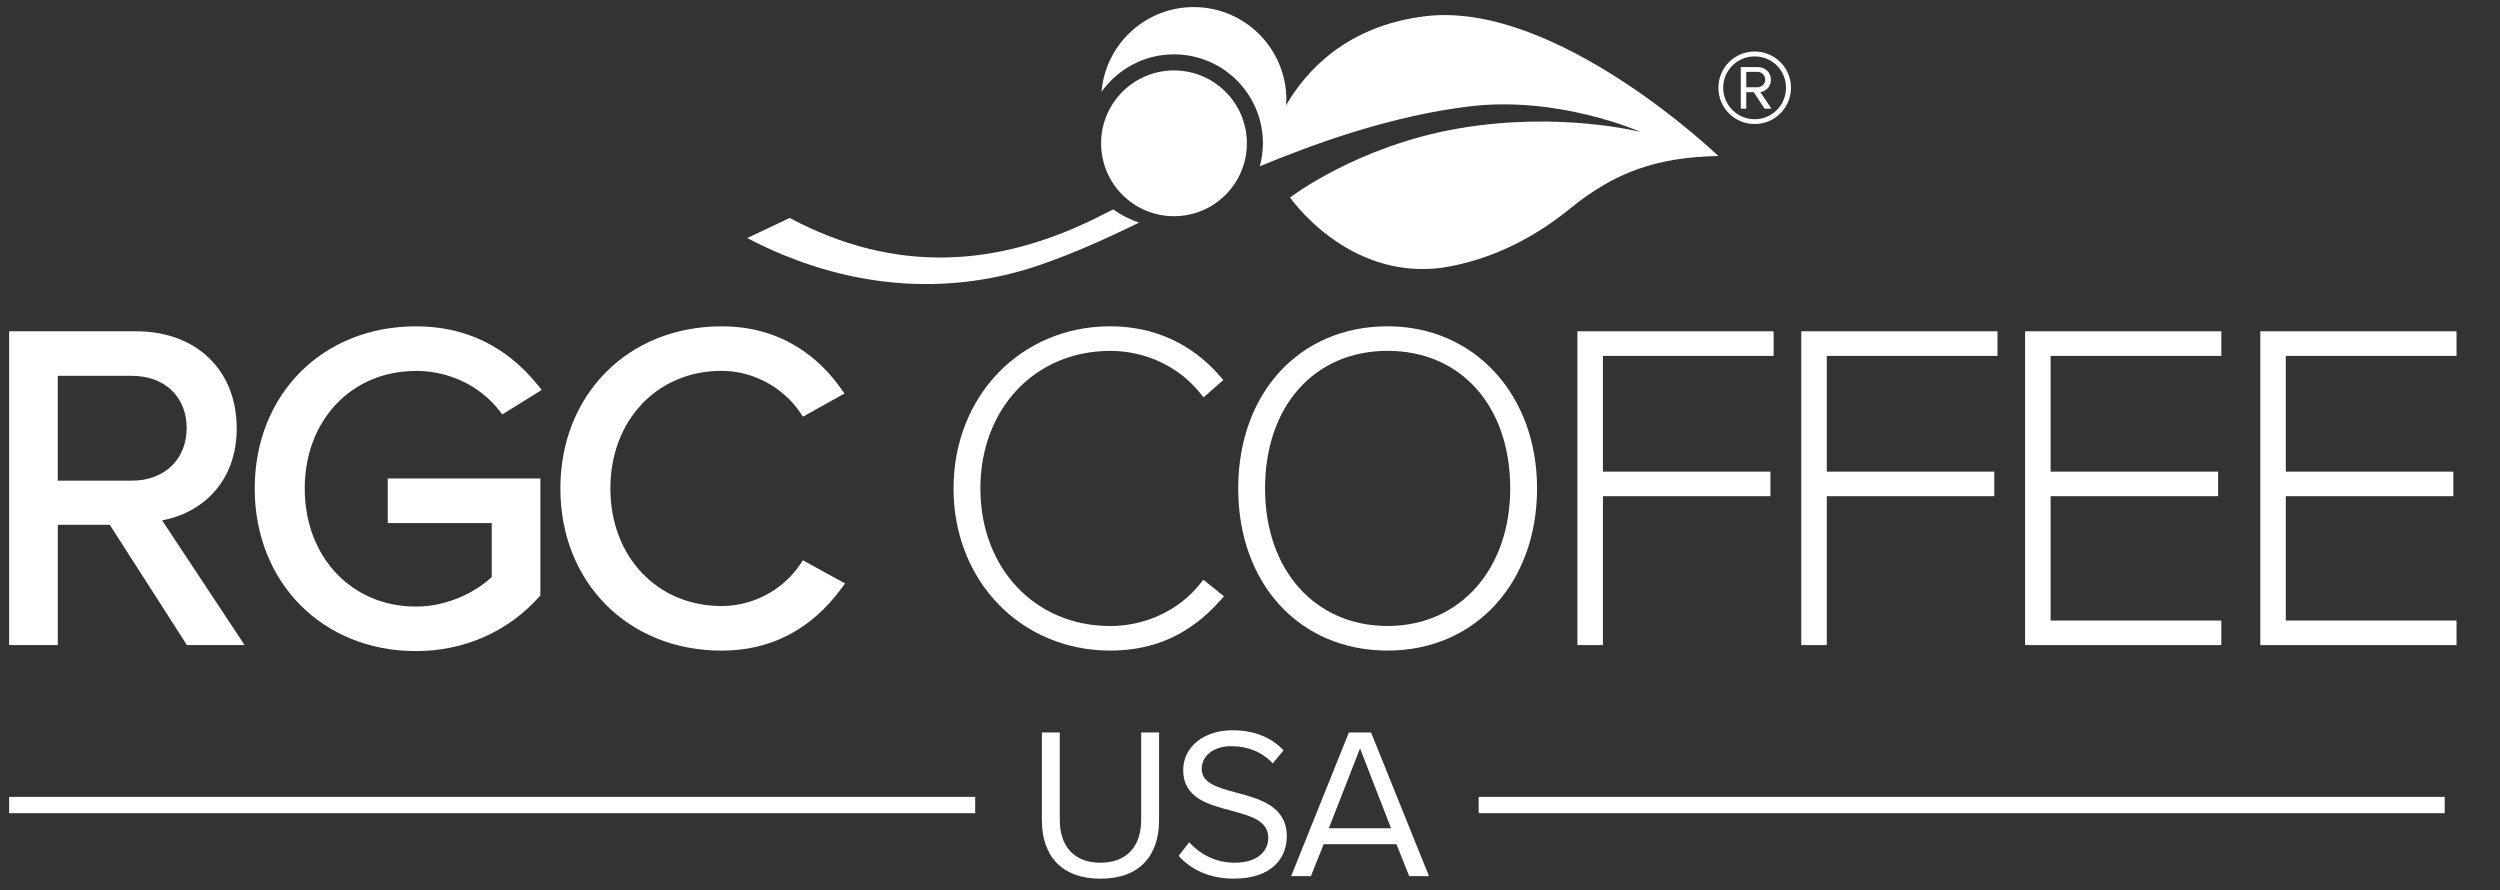
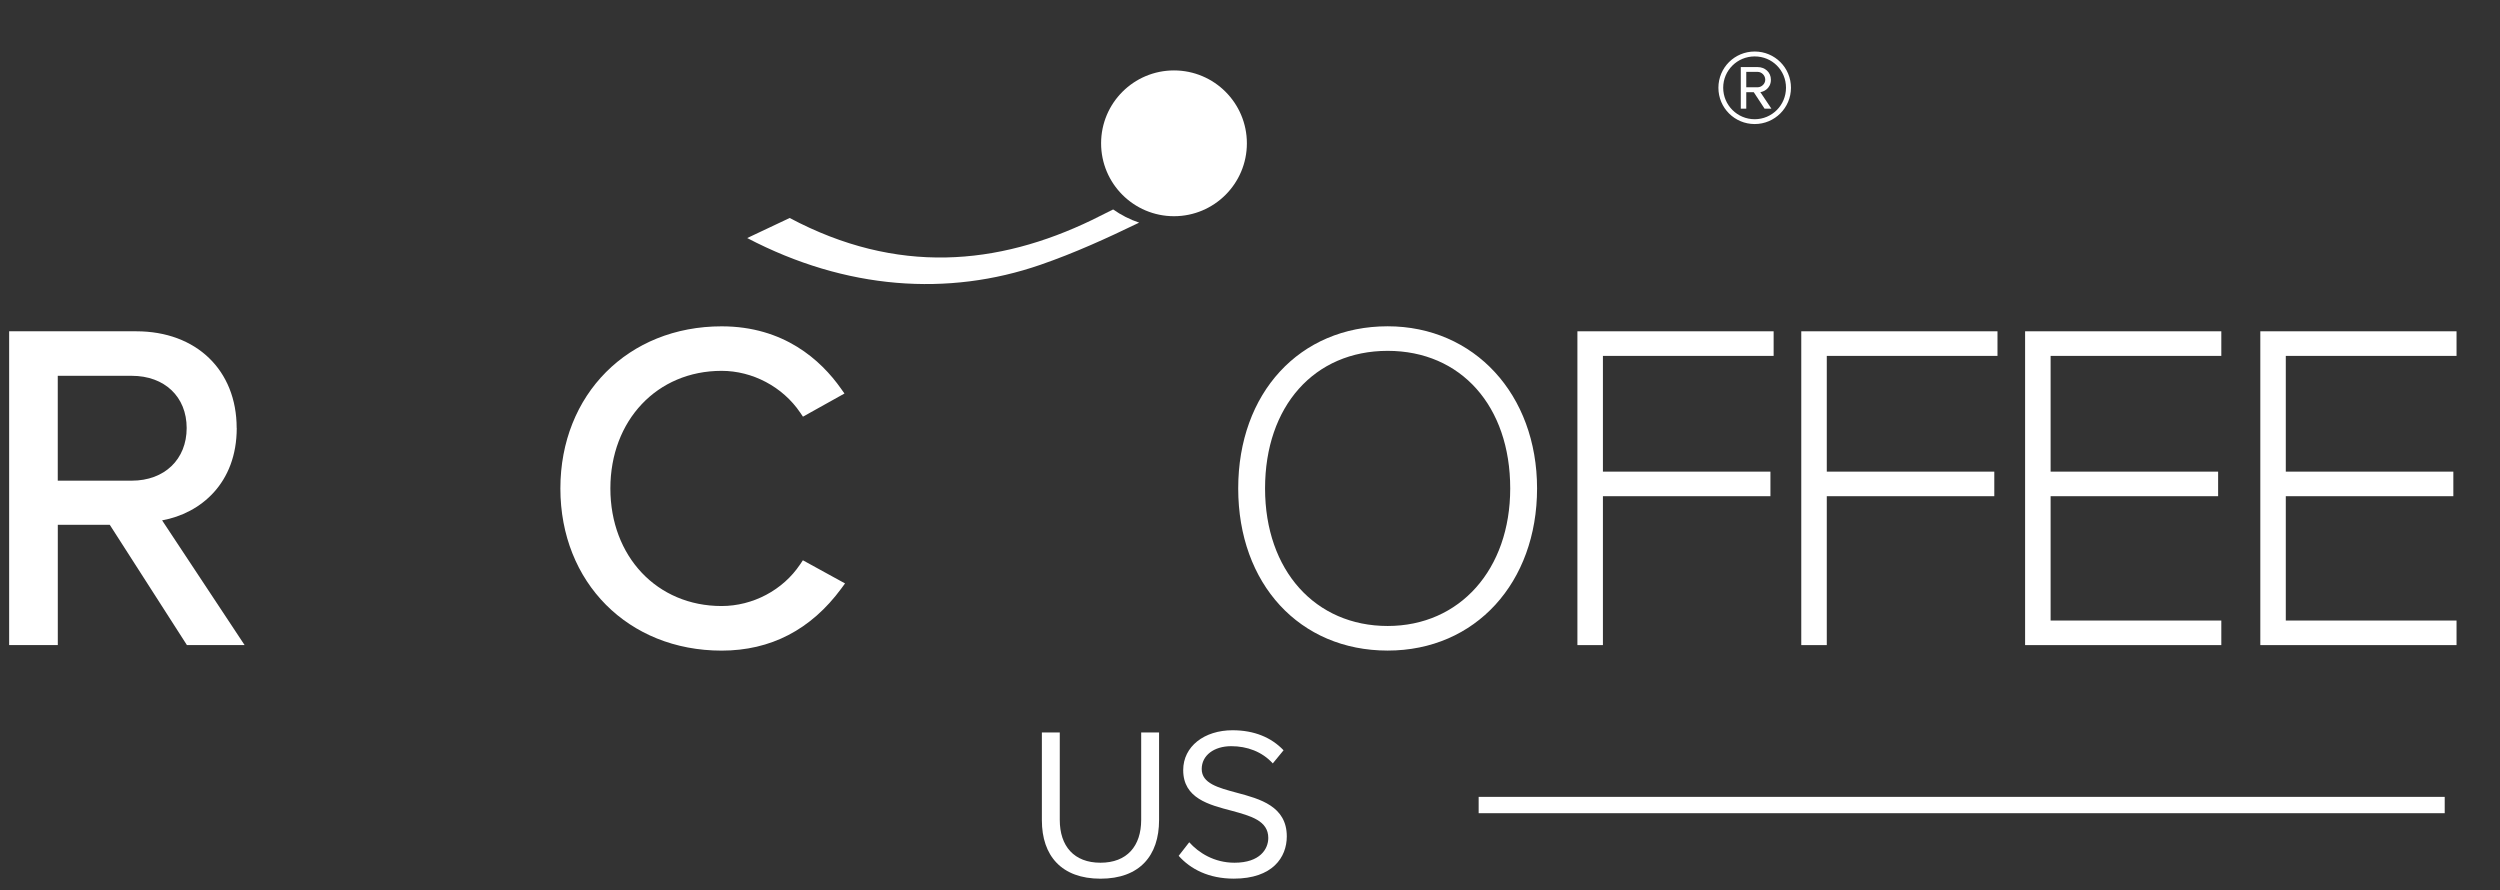
<svg xmlns="http://www.w3.org/2000/svg" id="Layer_1" data-name="Layer 1" width="689.04" height="245.41" viewBox="0 0 689.04 245.41">
  <rect x="0" y="0" width="689.04" height="245.41" fill="#333333" stroke="none" />
  <circle cx="323.57" cy="39.5" r="20.09" fill="#fff" stroke-width="0" />
  <g>
    <path d="m313.98,61.37c-2.59-.87-5-2.11-7.18-3.64-1.94.98-3.88,1.96-5.84,2.91-25.94,12.51-53.69,15.2-83.31-.56l-11.71,5.53c27.29,14.28,55.41,16.15,80.83,7.37,9.38-3.24,18.33-7.32,27.19-11.61h0Z" fill="#fff" stroke-width="0" />
-     <path d="m392.71,4.48c-21.52,2.67-32.71,14.99-38.25,24.52.03-.51.08-1.01.08-1.52,0-14.1-11.43-25.53-25.53-25.53-13.38,0-24.33,10.29-25.42,23.38,4.44-6.26,11.73-10.35,19.98-10.35,13.54,0,24.51,10.98,24.51,24.51,0,2.2-.32,4.32-.86,6.34,15.52-6.42,36.22-13.87,57.6-16.49,24.82-3.05,47.36,7.03,47.36,7.03,0,0-22.42-5.78-50.29-.95-27.85,4.82-46.33,19-46.33,19,0,0,15.68,22.79,41.81,19.38,10.53-1.61,22.93-6.18,35.36-16.31,12.44-10.15,24.08-14.15,40.88-14.5,0,0-44.75-43-80.9-38.51h0Z" fill="#fff" stroke-width="0" />
    <path d="m65.23,117.97c0-15.94-11.12-26.66-27.67-26.66H2.52v86.49h13.41v-33.16h14.32l21.27,33.16h15.9l-22.74-34.38c10.6-1.92,20.57-10.22,20.57-25.45h-.02Zm-49.31-14.39h20.39c9.06,0,15.14,5.78,15.14,14.39s-6.08,14.51-15.14,14.51H15.92v-28.89h0Z" fill="#fff" stroke-width="0" />
-     <path d="m114.65,102.22c9.06,0,17.63,4.09,22.96,10.93l.83,1.07,10.87-6.75-1.08-1.33c-8.69-10.76-19.99-16.2-33.59-16.2-25.75,0-44.44,18.79-44.44,44.69s18.69,44.82,44.44,44.82c13.24,0,25.28-5.29,33.91-14.9l.39-.43v-32.25h-42.07v12.29h28.66v14.88c-4.09,3.85-11.81,8.14-20.89,8.14-17.76,0-30.65-13.69-30.65-32.53s12.9-32.41,30.65-32.41h.01Z" fill="#fff" stroke-width="0" />
    <path d="m220.52,155.56c-4.72,7.07-13.01,11.47-21.64,11.47-17.76,0-30.65-13.63-30.65-32.41s12.9-32.41,30.65-32.41c8.55,0,16.84,4.4,21.65,11.48l.78,1.15,11.44-6.38-.97-1.37c-5.53-7.83-15.72-17.15-32.89-17.15-25.75,0-44.44,18.79-44.44,44.69s18.69,44.69,44.44,44.69c13.52,0,24.62-5.76,33-17.13l1.02-1.39-11.62-6.38-.77,1.15h0Z" fill="#fff" stroke-width="0" />
-     <path d="m330.72,160.97c-5.78,7.24-15.02,11.57-24.72,11.57-20.73,0-35.79-15.94-35.79-37.91s15.06-37.92,35.79-37.92c9.71,0,18.95,4.33,24.72,11.58l.99,1.24,5.45-4.79-.98-1.14c-7.76-8.94-18.19-13.67-30.18-13.67-24.62,0-43.19,19.21-43.19,44.69s18.56,44.69,43.19,44.69c12.16,0,22.06-4.51,30.29-13.78l1.05-1.18-5.67-4.58-.95,1.19h0Z" fill="#fff" stroke-width="0" />
    <path d="m382.46,89.93c-24.25,0-41.19,18.37-41.19,44.69s16.93,44.69,41.19,44.69,41.18-18.79,41.18-44.69-17.31-44.69-41.18-44.69Zm33.78,44.69c0,22.32-13.9,37.91-33.78,37.91s-33.79-15.24-33.79-37.91,13.58-37.92,33.79-37.92,33.78,15.24,33.78,37.92Z" fill="#fff" stroke-width="0" />
    <polygon points="434.76 177.8 441.79 177.8 441.79 136.76 487.96 136.76 487.96 129.99 441.79 129.99 441.79 98.09 488.84 98.09 488.84 91.31 434.76 91.31 434.76 177.8" fill="#fff" stroke-width="0" />
    <polygon points="496.46 177.8 503.49 177.8 503.49 136.76 549.66 136.76 549.66 129.99 503.49 129.99 503.49 98.09 550.54 98.09 550.54 91.31 496.46 91.31 496.46 177.8" fill="#fff" stroke-width="0" />
    <polygon points="558.15 177.8 612.23 177.8 612.23 171.03 565.18 171.03 565.18 136.76 611.35 136.76 611.35 129.99 565.18 129.99 565.18 98.09 612.23 98.09 612.23 91.31 558.15 91.31 558.15 177.8" fill="#fff" stroke-width="0" />
    <polygon points="677.06 98.09 677.06 91.31 622.98 91.31 622.98 177.8 677.06 177.8 677.06 171.03 630 171.03 630 136.76 676.18 136.76 676.18 129.99 630 129.99 630 98.09 677.06 98.09" fill="#fff" stroke-width="0" />
    <path d="m483.62,14.2c-5.52,0-10,4.43-10,9.99s4.48,10,10,10,10-4.48,10-10-4.43-9.99-10-9.99Zm0,18.66c-4.81,0-8.68-3.91-8.68-8.68s3.87-8.63,8.68-8.63,8.63,3.82,8.63,8.63-3.86,8.68-8.63,8.68Z" fill="#fff" stroke-width="0" />
    <path d="m488.09,21.98c0-2.12-1.7-3.49-3.63-3.49h-4.67v11.46h1.51v-4.53h2.07l2.97,4.53h1.89l-3.06-4.57c.66,0,2.92-.85,2.92-3.4h0Zm-6.79,2.07v-4.24h3.16c.99,0,2.07.89,2.07,2.17,0,1.18-1.08,2.07-2.07,2.07h-3.16Z" fill="#fff" stroke-width="0" />
  </g>
  <g>
    <g>
      <path d="m287.16,201.87h4.93v24.1c0,7.24,3.92,11.81,11.22,11.81s11.22-4.57,11.22-11.81v-24.1h4.93v24.16c0,9.85-5.4,16.15-16.15,16.15s-16.15-6.35-16.15-16.09v-24.22Z" fill="#fff" stroke-width="0" />
      <path d="m327.77,232.14c2.61,2.91,6.89,5.64,12.47,5.64,7.06,0,9.32-3.8,9.32-6.83,0-4.75-4.81-6.05-10.03-7.48-6.35-1.66-13.42-3.44-13.42-11.22,0-6.53,5.82-10.98,13.59-10.98,6.05,0,10.74,2.02,14.07,5.52l-2.97,3.62c-2.97-3.27-7.12-4.75-11.46-4.75-4.75,0-8.13,2.55-8.13,6.29,0,3.98,4.57,5.16,9.62,6.53,6.47,1.72,13.83,3.74,13.83,12.05,0,5.76-3.92,11.64-14.6,11.64-6.89,0-11.93-2.61-15.2-6.29l2.91-3.74Z" fill="#fff" stroke-width="0" />
-       <path d="m384.88,232.68h-20.06l-3.5,8.79h-5.46l15.91-39.59h6.11l15.97,39.59h-5.46l-3.5-8.79Zm-18.64-4.39h17.16l-8.55-22.02-8.61,22.02Z" fill="#fff" stroke-width="0" />
    </g>
    <rect x="407.54" y="219.63" width="266.26" height="4.5" fill="#fff" stroke-width="0" />
-     <rect x="2.52" y="219.63" width="266.26" height="4.5" fill="#fff" stroke-width="0" />
  </g>
</svg>